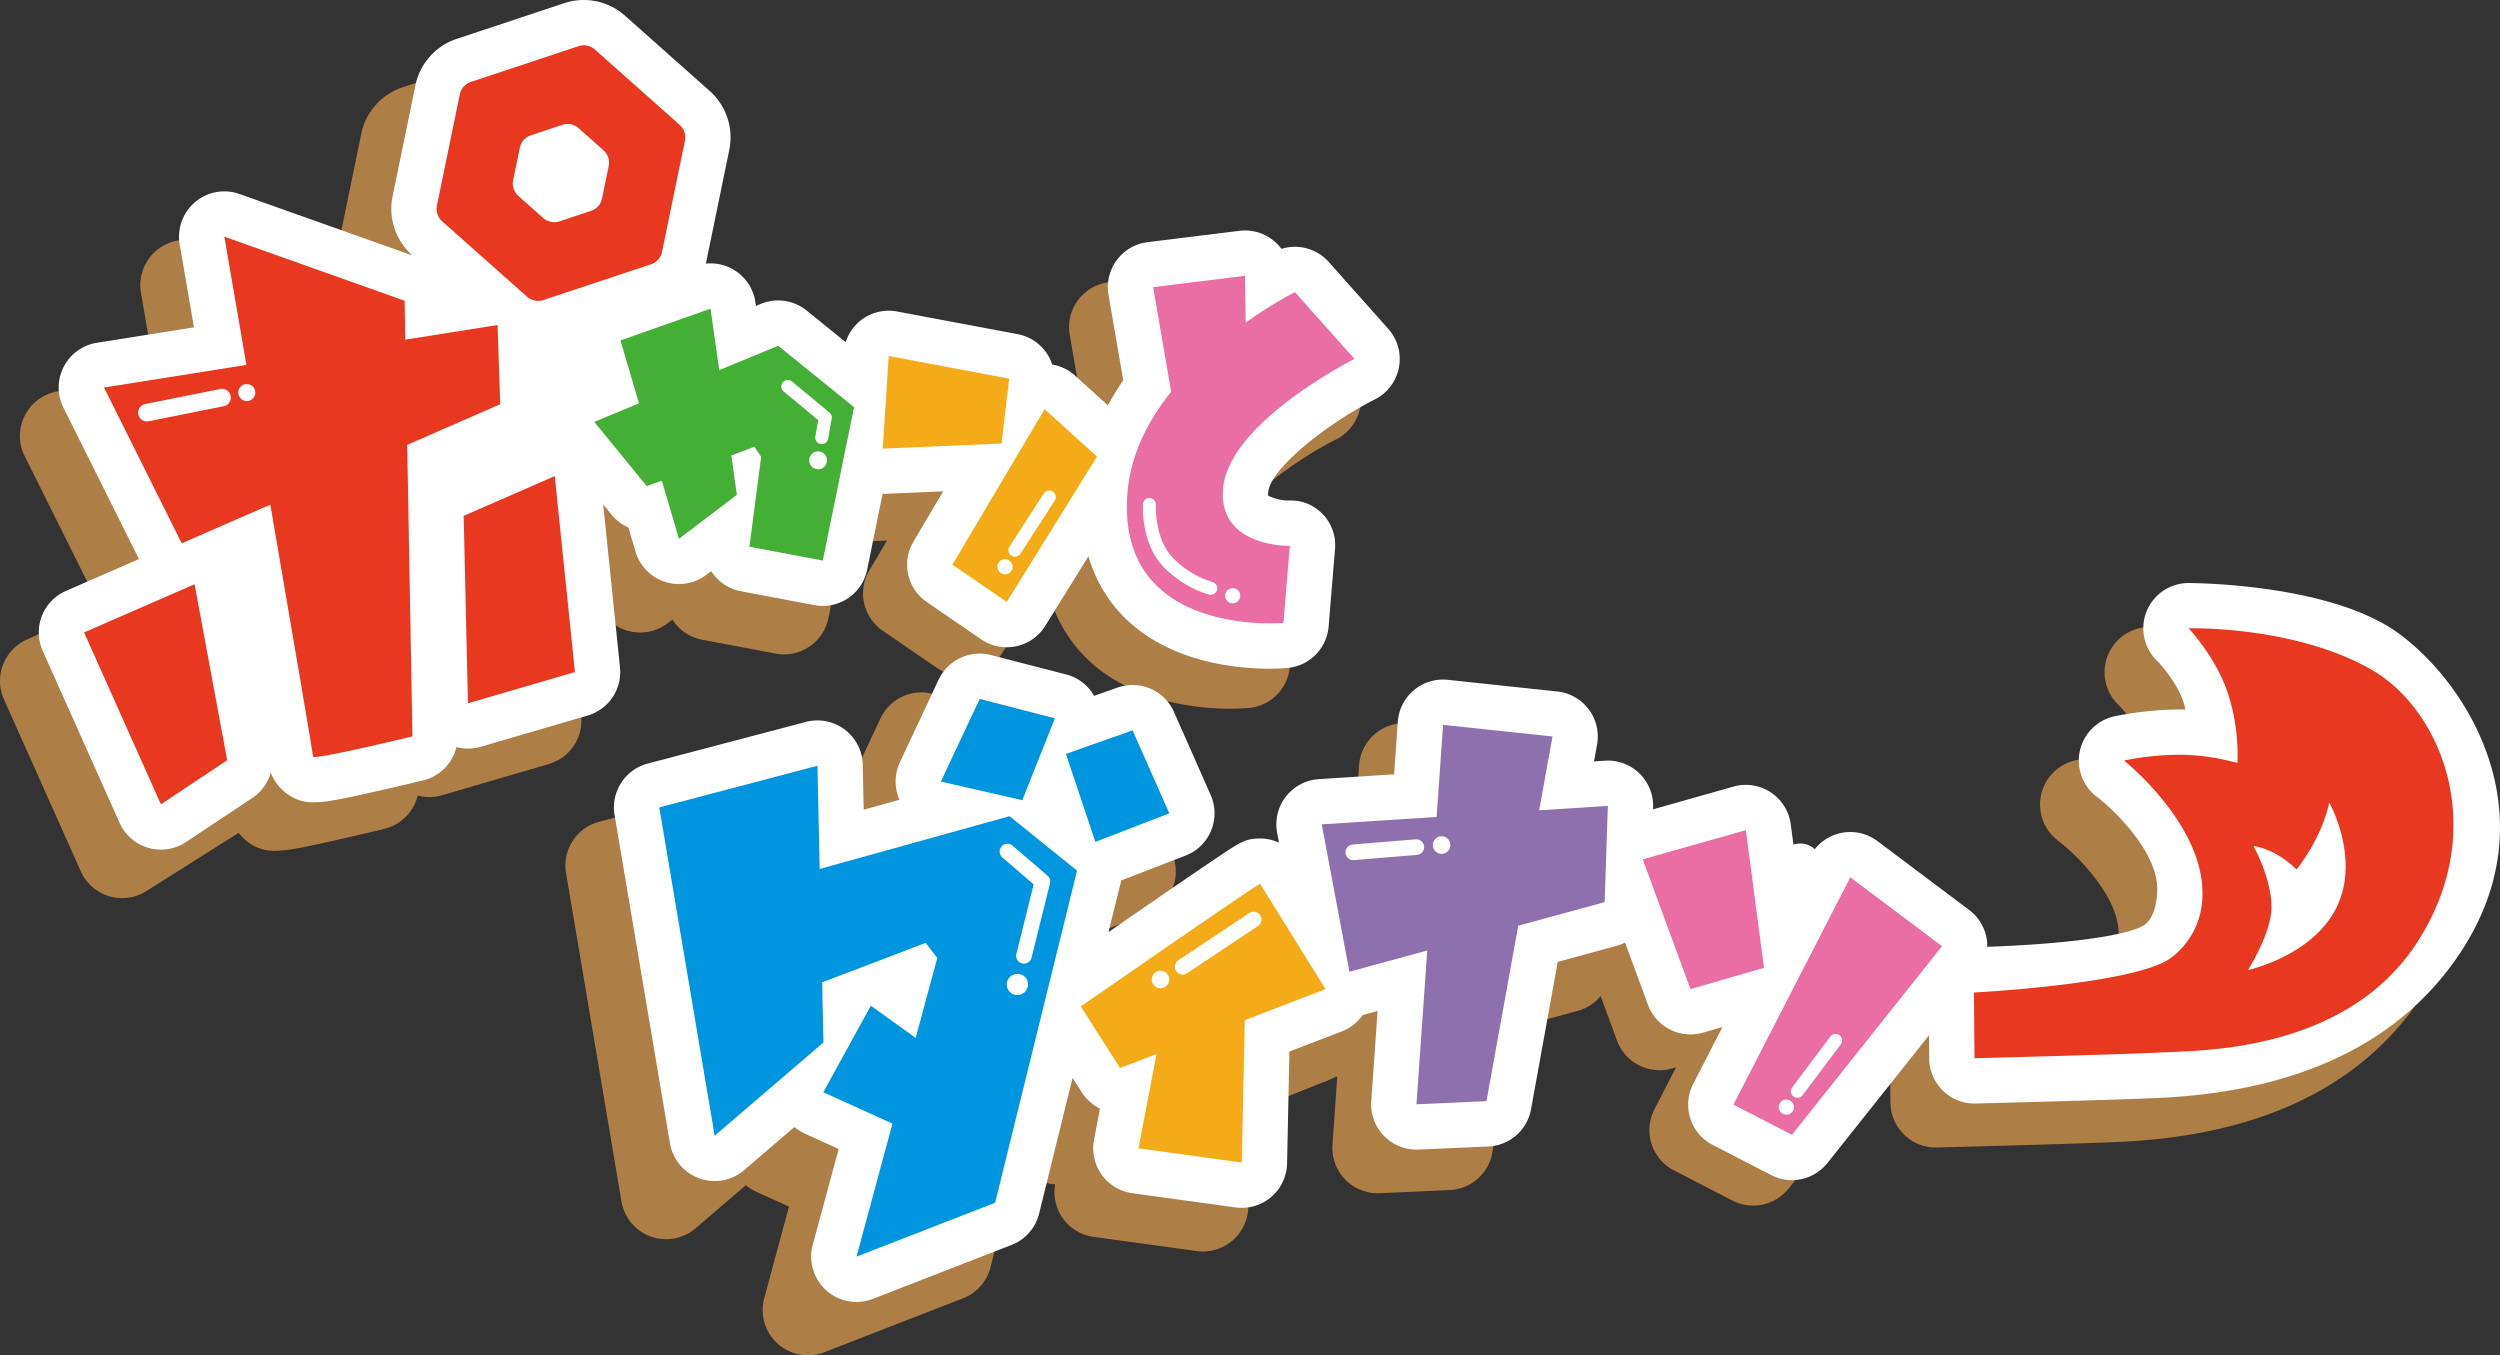
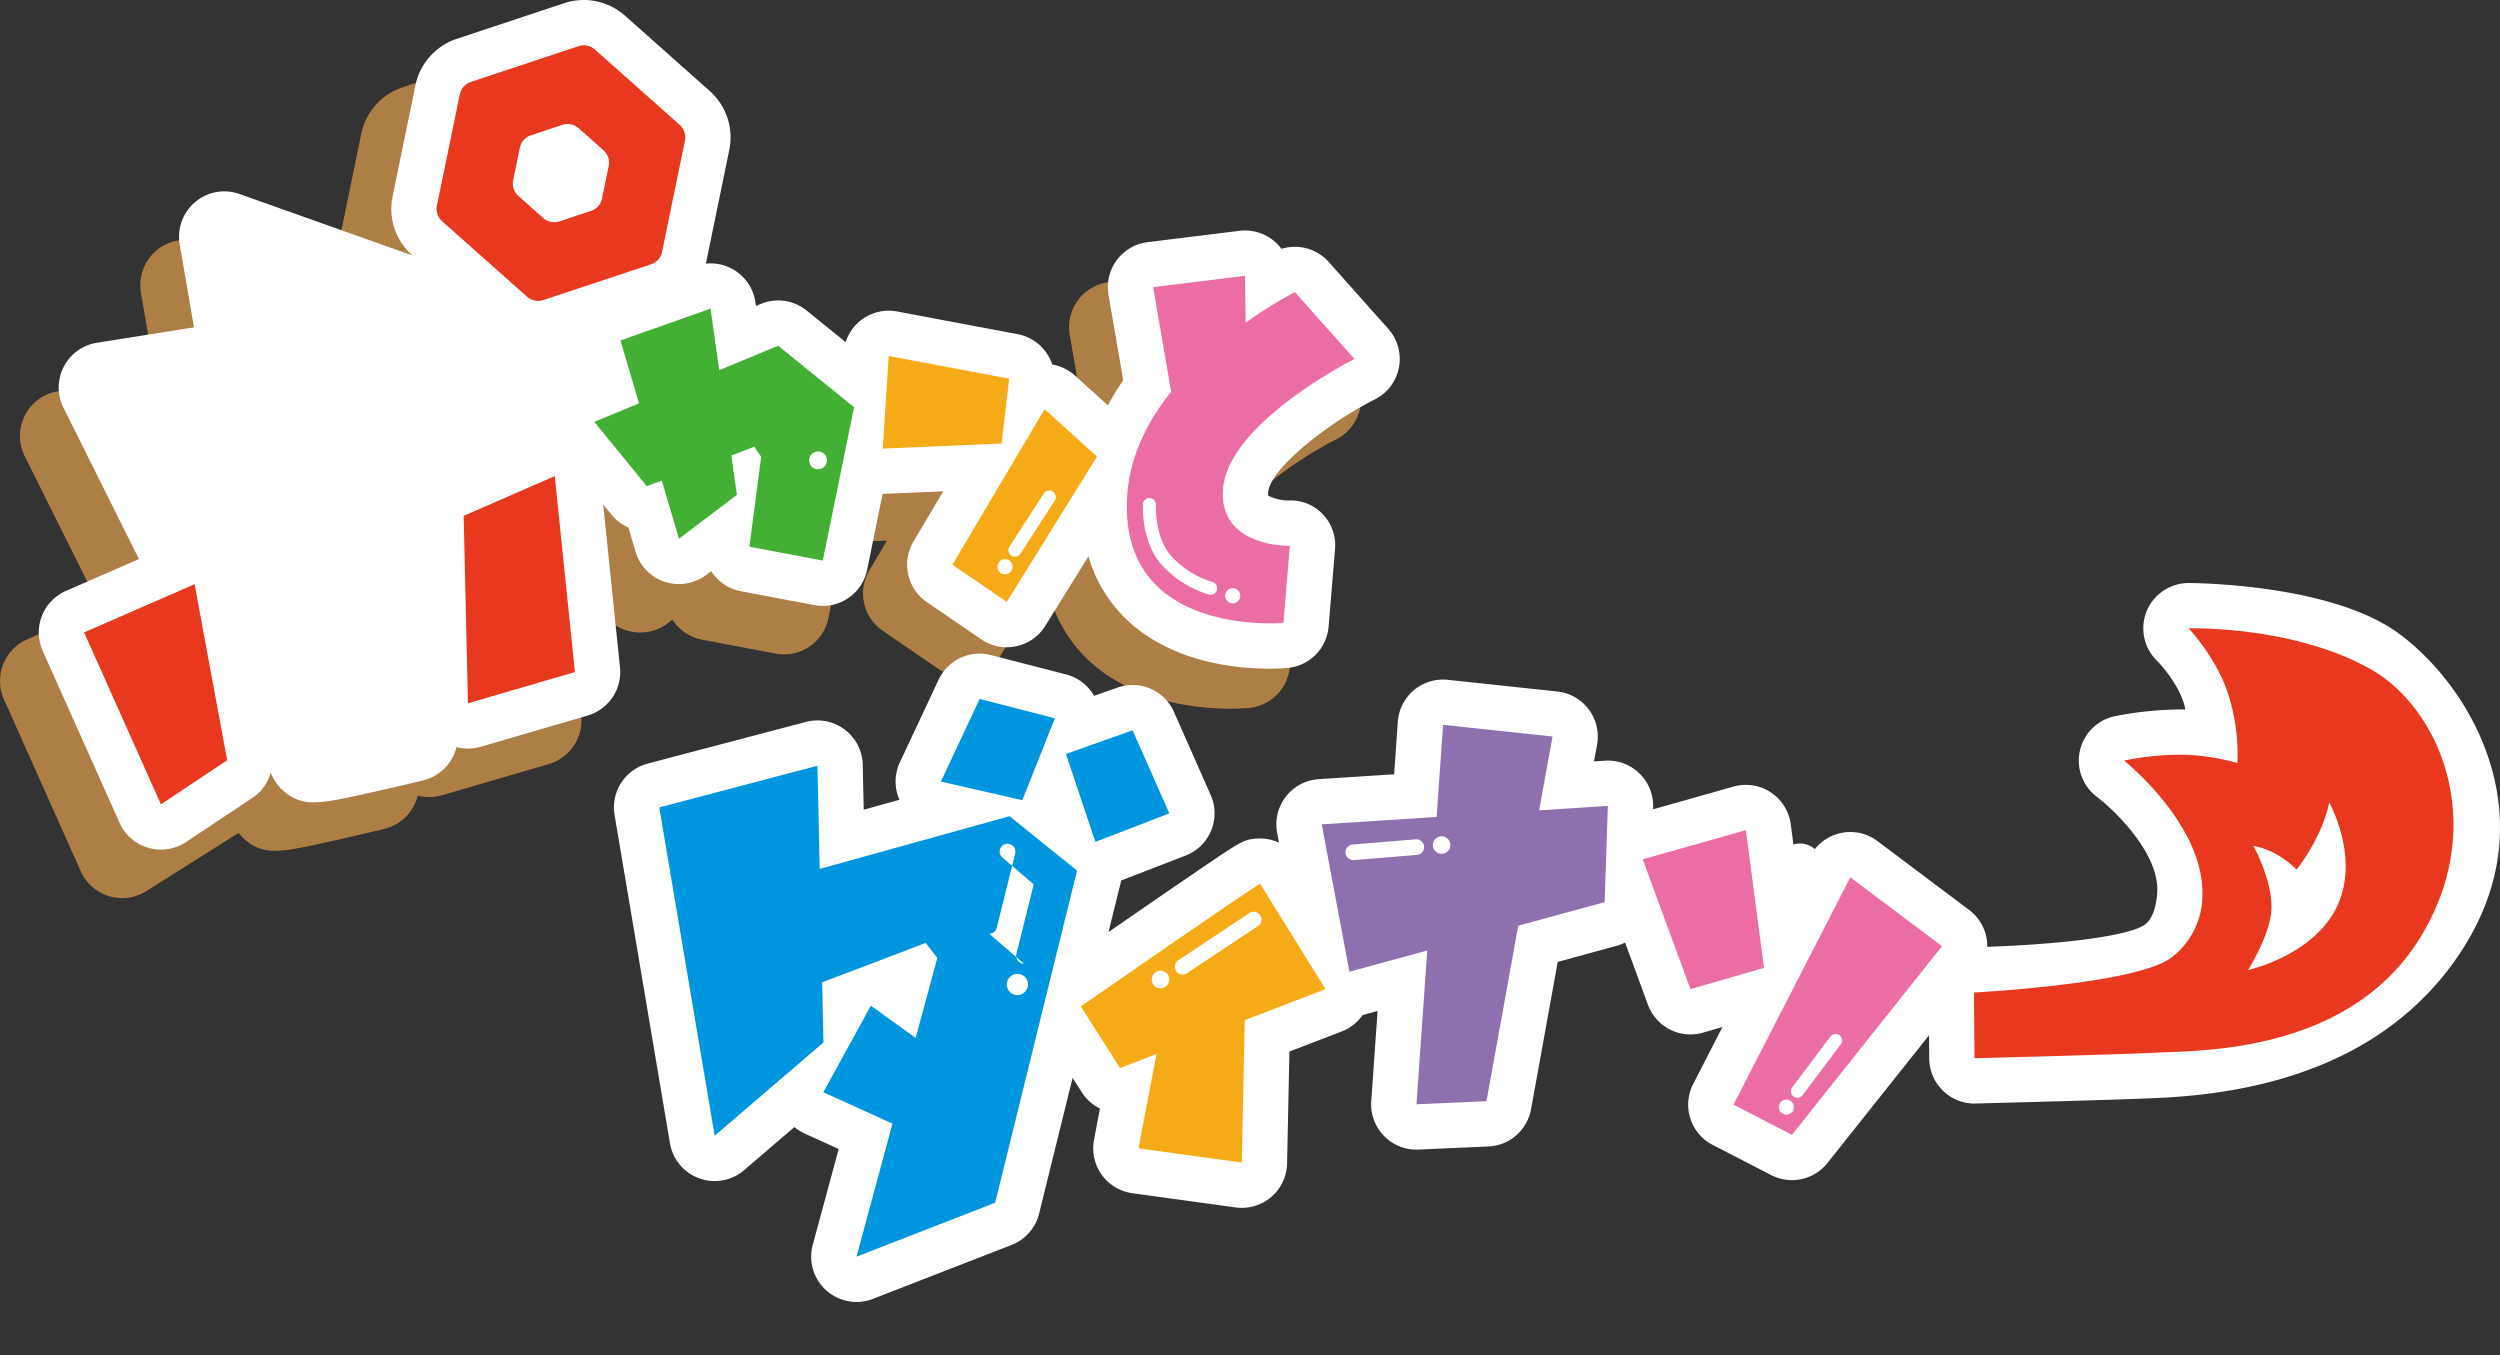
<svg xmlns="http://www.w3.org/2000/svg" width="494.839" height="268.26" viewBox="0 0 494.839 268.26">
  <rect x="0" y="0" width="494.839" height="268.26" fill="#333333" stroke="none" />
  <defs>
    <clipPath id="clip-path">
      <rect id="長方形_1333" data-name="長方形 1333" width="494.839" height="268.26" fill="none" />
    </clipPath>
  </defs>
  <g id="icon-logo" transform="translate(0)">
    <g id="グループ_2205" data-name="グループ 2205" transform="translate(0)" clip-path="url(#clip-path)">
-       <path id="パス_1196" data-name="パス 1196" d="M520.492,193.279h0c-12.958-9.444-38.567-9.906-41.444-9.927h-.068a8.968,8.968,0,0,0-6.231,15.417c.919.888,4.543,5.042,5.488,9.143.037.158.063.309.095.468l-.3,0a67.692,67.692,0,0,0-13.747,1.356,8.978,8.978,0,0,0-3.444,15.95c3.255,2.446,12.434,11.173,11.925,18.933-.159,2.428-.8,5.456-2.814,6.587-4.08,2.29-17.859,3.749-31.682,4.179a8.942,8.942,0,0,0-2.722-10.983L417.4,230.77a8.968,8.968,0,0,0-13.361,3.073l-1.336,2.6-.916-6.958a8.968,8.968,0,0,0-11.331-7.459l-18.6,5.256a8.927,8.927,0,0,0-8.411-4.6l-2.931.189,1.377-7.6a8.967,8.967,0,0,0-7.875-10.515l-21.662-2.307a8.969,8.969,0,0,0-9.9,8.29l-1.028,14.654-14.625.943a8.964,8.964,0,0,0-8.383,8.657c-1.773.357-3.39,1.452-8.873,5.172-2.985,2.026-7.1,4.843-12.229,8.376-3.888,2.678-9.677,6.227-14.935,9.36l2.952-11.969c.16-.051.322-.1.481-.16l14.633-5.657a8.967,8.967,0,0,0,4.967-11.994l-7.272-16.43a8.967,8.967,0,0,0-11.2-4.823l-7.262,2.574a8.943,8.943,0,0,0-6.712-9.012l-14.888-3.843a8.968,8.968,0,0,0-10.359,4.872l-7.683,16.361a8.939,8.939,0,0,0,1.905,10.269l-7.16,1.988-.173-7.939a8.968,8.968,0,0,0-11.249-8.477l-31.316,8.246a8.968,8.968,0,0,0-6.559,10.165l10.968,64.99a8.968,8.968,0,0,0,14.68,5.316l9.948-8.53a8.942,8.942,0,0,0,2.016,1.276l6.52,2.962-4.9,18.12a8.967,8.967,0,0,0,11.908,10.7l27.447-10.677a8.967,8.967,0,0,0,5.456-6.21l5.227-21.195.468.734a8.954,8.954,0,0,0,7.063,4.118,8.956,8.956,0,0,0,7.612,10.4l20.438,2.807a8.968,8.968,0,0,0,10.186-8.7l.4-18.967,15.608-6.21a8.887,8.887,0,0,0,1.212-.586l.4-.108-.95,13.529a8.968,8.968,0,0,0,8.945,9.6c.133,0,.266,0,.4-.009l13.856-.617a8.969,8.969,0,0,0,8.426-7.361l4.478-24.723,12.444-3.393a8.95,8.95,0,0,0,4.533-2.922l3.234,8.8a8.959,8.959,0,0,0,10.907,5.521l.779-.225-4.284,8.336a8.966,8.966,0,0,0,3.866,12.07l11.578,5.97a8.964,8.964,0,0,0,11.128-2.388l20.078-25.242.074,8.239a8.965,8.965,0,0,0,2.735,6.369,8.842,8.842,0,0,0,6.232,2.519c.717-.009,28.709-.719,37.026-1.136,26.633-1.333,46.149-10.442,58-27.076,19.4-27.219,3.463-54.245-11.14-64.886" transform="translate(-53.446 -59.257)" fill="#ad7e45" />
      <path id="パス_1197" data-name="パス 1197" d="M267.119,77.595,255.337,64.364a8.965,8.965,0,0,0-9.364-2.6,8.971,8.971,0,0,0-8.313-3.574l-18.184,2.245a8.968,8.968,0,0,0-7.739,10.422l2.914,16.918q-1.4,2.032-2.564,4.1L204.063,84.6a8.962,8.962,0,0,0-6.175-2.312,8.919,8.919,0,0,0-4.145-1.985l-23.852-4.48a8.944,8.944,0,0,0-10.179,6.062l-7.722-6.251a8.971,8.971,0,0,0-9.073-1.316l-.97.4-.1-.709a8.969,8.969,0,0,0-11.858-7.2l-1.273.449a12.131,12.131,0,0,0,.391-1.431l4.53-22.009a12.289,12.289,0,0,0-3.862-11.629l-16.8-14.927a12.286,12.286,0,0,0-12-2.471h0L79.653,21.877a12.288,12.288,0,0,0-8.141,9.159L66.982,53.045A12.29,12.29,0,0,0,69.369,63.1L39.737,52.571A8.968,8.968,0,0,0,27.9,62.541s1.133,6.588,2.823,16.428L11.506,82.02A8.968,8.968,0,0,0,4.887,94.88l14.867,29.8-14.372,6.46a8.968,8.968,0,0,0-4.6,11.879l15.21,34.024a8.968,8.968,0,0,0,13.154,3.807l17.163-10.832c.337-.19.644-.381.933-.572a8.965,8.965,0,0,0,1.572,1.595,8.39,8.39,0,0,0,5.632,1.939c2.661,0,6.219-.8,11.925-2.073,4.843-1.084,9.513-2.216,9.709-2.263a8.971,8.971,0,0,0,6.6-6.593,8.887,8.887,0,0,0,4.788-.062l21.169-6.183a8.968,8.968,0,0,0,6.407-9.525l-3.318-32.255,1.661,2.036a8.943,8.943,0,0,0,3.329,2.536l1.4,4.757a8.968,8.968,0,0,0,14.016,4.61l.971-.735A8.952,8.952,0,0,0,139,131.208l14.529,2.74a8.958,8.958,0,0,0,10.449-7.023l3.054-14.993h.027c.127,0,.256,0,.384-.008l8.129-.348-3.488,5.885a8.967,8.967,0,0,0,2.644,11.97l10.761,7.375a8.968,8.968,0,0,0,12.689-2.669l8.9-14.34a28.37,28.37,0,0,0,7.823,14.932c9,8.93,22.21,10.13,28.653,10.13,1.865,0,3.165-.1,3.631-.143a8.968,8.968,0,0,0,8.121-8.189l1.265-15.249a8.9,8.9,0,0,0-2.388-6.97,8.751,8.751,0,0,0-6.738-2.738,9.259,9.259,0,0,1-4.1-.957,3.488,3.488,0,0,1,0-.667c.384-4.61,11.46-13.507,21.1-18.376a8.967,8.967,0,0,0,2.672-13.978M100.312,48.423l.008.007-.012.014-.009-.007Z" transform="translate(0 -4.581)" fill="#ad7e45" />
      <path id="パス_1198" data-name="パス 1198" d="M532.746,180.434h0c-12.958-9.444-38.567-9.906-41.444-9.927h-.068A8.968,8.968,0,0,0,485,185.924c.919.888,4.543,5.042,5.487,9.143.037.158.063.309.095.468l-.3,0a67.694,67.694,0,0,0-13.747,1.356,8.978,8.978,0,0,0-3.444,15.95c3.256,2.446,12.434,11.173,11.925,18.933-.159,2.428-.8,5.456-2.814,6.587-4,2.244-17.3,3.69-30.833,4.152a8.877,8.877,0,0,0-.061-1.262,8.967,8.967,0,0,0-3.511-6.032l-18.149-13.628a8.968,8.968,0,0,0-13.36,3.072l-2.359,4.589-1.448-10.995a8.968,8.968,0,0,0-11.33-7.459l-15.925,4.5.012-.374a8.968,8.968,0,0,0-9.54-9.252l-2.156.139.6-3.321a8.966,8.966,0,0,0-7.875-10.515l-21.662-2.307a8.969,8.969,0,0,0-9.9,8.29l-.73,10.407-14.922.963a8.97,8.97,0,0,0-8.237,10.6l.37,1.965a8.941,8.941,0,0,0-4.144-.813c-2.73.122-3.458.616-10.422,5.341-2.985,2.026-7.1,4.843-12.229,8.376-2.379,1.639-4.753,3.276-6.952,4.8l2.469-10.011c.016-.068.026-.135.042-.2l12.746-4.928a8.967,8.967,0,0,0,4.967-11.994L290.4,196.03a8.967,8.967,0,0,0-11.2-4.823l-4.607,1.632a8.96,8.96,0,0,0-5.53-4.233l-14.889-3.842a8.968,8.968,0,0,0-10.359,4.871L236.141,206a8.957,8.957,0,0,0-.082,7.411l-7.071,1.963-.193-8.893A8.969,8.969,0,0,0,217.545,198l-31.315,8.246a8.97,8.97,0,0,0-6.56,10.165l10.968,64.99a8.968,8.968,0,0,0,14.68,5.316l9.948-8.53a8.937,8.937,0,0,0,2.016,1.276l6.75,3.067L218.9,301.5a8.968,8.968,0,0,0,11.907,10.7l27.447-10.677a8.969,8.969,0,0,0,5.456-6.21l6.624-26.859,1.827,2.867a8.93,8.93,0,0,0,3.583,3.2c-.353,1.873-.744,3.937-1.174,6.215a8.967,8.967,0,0,0,7.591,10.549L302.6,294.1a8.968,8.968,0,0,0,10.186-8.7l.462-22.157,10.365-3.979a8.951,8.951,0,0,0,4.122-3.238l2.963-.808-1.251,17.84a8.968,8.968,0,0,0,8.945,9.6c.133,0,.266,0,.4-.009l13.856-.617a8.969,8.969,0,0,0,8.426-7.361l5.284-29.171L378,242.322a8.972,8.972,0,0,0,1.686-.656l4.527,12.313a8.961,8.961,0,0,0,10.906,5.521l3.84-1.109-5.791,11.268a8.967,8.967,0,0,0,3.866,12.07l11.578,5.969a8.964,8.964,0,0,0,11.128-2.388l20.11-25.283.041,4.618a8.966,8.966,0,0,0,2.735,6.369,8.841,8.841,0,0,0,6.232,2.519c.717-.009,28.709-.719,37.026-1.136,26.633-1.333,46.149-10.443,58-27.077,19.4-27.219,3.463-54.245-11.14-64.886" transform="translate(-58.027 -55.106)" fill="#fff" />
      <path id="パス_1199" data-name="パス 1199" d="M278.458,65.09,266.676,51.859a8.966,8.966,0,0,0-9.364-2.6A8.971,8.971,0,0,0,249,45.686l-18.184,2.245a8.968,8.968,0,0,0-7.739,10.422l2.913,16.918a53.089,53.089,0,0,0-3.038,4.958l-6.5-5.886a8.964,8.964,0,0,0-4.512-2.188,8.961,8.961,0,0,0-6.857-6.019l-23.851-4.48a8.942,8.942,0,0,0-10.179,6.062l-7.722-6.251a8.968,8.968,0,0,0-9.072-1.316l-.971.4-.1-.709a8.958,8.958,0,0,0-9.822-7.656c.044-.175.091-.35.127-.529l4.529-22.009A12.288,12.288,0,0,0,144.16,18.02l-16.8-14.927a12.286,12.286,0,0,0-12-2.471h0L94.037,7.7A12.286,12.286,0,0,0,85.9,16.863l-4.53,22.009A12.287,12.287,0,0,0,85.229,50.5l.06.054L51.076,38.4a8.968,8.968,0,0,0-11.841,9.97s1.133,6.588,2.823,16.428L22.844,67.847a8.968,8.968,0,0,0-6.618,12.86L31.171,110.66l-14.45,6.3a8.967,8.967,0,0,0-4.6,11.879l15.21,34.024a8.967,8.967,0,0,0,13.153,3.807L53.6,157.95a8.961,8.961,0,0,0,3.663-5.042,9.04,9.04,0,0,0,2.89,3.957,8.389,8.389,0,0,0,5.632,1.939c2.661,0,6.218-.8,11.924-2.073,4.844-1.084,9.513-2.216,9.71-2.263a8.971,8.971,0,0,0,6.6-6.593,8.887,8.887,0,0,0,4.788-.062l21.169-6.183a8.969,8.969,0,0,0,6.407-9.525L123.062,99.85l1.66,2.035a8.937,8.937,0,0,0,3.329,2.536l1.4,4.757a8.968,8.968,0,0,0,14.016,4.61l.971-.736a8.949,8.949,0,0,0,5.894,3.983l14.528,2.74a8.959,8.959,0,0,0,10.45-7.022l3.054-14.993h.027c.127,0,.256,0,.384-.008l11.584-.5L184.47,107.2a8.968,8.968,0,0,0,2.645,11.97l10.761,7.375a8.967,8.967,0,0,0,12.69-2.669l8.541-13.764a28,28,0,0,0,7.131,12.114c9,8.929,22.21,10.129,28.653,10.129,1.865,0,3.165-.1,3.631-.143a8.967,8.967,0,0,0,8.121-8.189l1.264-15.248a8.9,8.9,0,0,0-2.387-6.97,8.751,8.751,0,0,0-6.738-2.738,9.257,9.257,0,0,1-4.1-.957,3.493,3.493,0,0,1,0-.667c.384-4.611,11.46-13.507,21.1-18.376a8.968,8.968,0,0,0,2.672-13.978M92.3,56.816c0-.014-.011-.027-.016-.041l.041.037Zm22.389-22.545-.009-.007.013-.014.008.007Z" transform="translate(-3.665 0)" fill="#fff" />
      <path id="パス_1200" data-name="パス 1200" d="M656.01,191.961c-15.332-8.8-36.23-8.207-36.23-8.207s5.827,6.15,7.995,13.58a39.077,39.077,0,0,1,1.658,13.079,44.138,44.138,0,0,0-10.859-1.64A55.47,55.47,0,0,0,607,209.926s15.905,12.679,15.513,26.71a15.531,15.531,0,0,1-6.44,12.5c-7.525,5.113-38.791,6.7-38.791,6.7l.116,13.009s28.277-.71,36.578-1.125,37.279-.015,51.316-22.233,4.5-45.614-9.284-53.525" transform="translate(-186.571 -59.385)" fill="#e83820" />
      <path id="パス_1201" data-name="パス 1201" d="M657.441,267.85s11.516-2.507,16.732-10.962c6.2-10.059-.659-22.213-.659-22.213-1.492,7.193-6.471,13.279-6.471,13.279a18.733,18.733,0,0,0-4.276-3.179,14.578,14.578,0,0,0-4.277-1.51s3.564,6.265,3.6,12.079c.033,5.106-4.651,12.506-4.651,12.506" transform="translate(-212.477 -75.844)" fill="#fff" />
      <path id="パス_1202" data-name="パス 1202" d="M24.589,180.4l21.873-9.542L52.913,205.7,39.8,214.427Z" transform="translate(-7.947 -55.22)" fill="#e83820" />
      <path id="パス_1203" data-name="パス 1203" d="M135.6,147.108l18.032-7.875,3.99,38.787L136.448,184.2Z" transform="translate(-43.823 -44.998)" fill="#e83820" />
-       <path id="パス_1204" data-name="パス 1204" d="M108.846,102.377,108.321,86.7,90.059,89.6l-.138-7.7L54.238,69.219S56.094,80.009,58.6,94.6L30.416,99.074,45.8,129.911l17.538-7.66c4.283,25,8.465,49.5,8.468,49.874.007.765,19.659-4,19.659-4l-1.036-57.7Z" transform="translate(-9.83 -22.371)" fill="#e83820" />
      <path id="パス_1205" data-name="パス 1205" d="M155.789,13.413,134.463,20.5a3.287,3.287,0,0,0-2.183,2.456l-4.53,22.009a3.288,3.288,0,0,0,1.035,3.118l16.8,14.928a3.285,3.285,0,0,0,3.218.662l21.325-7.082a3.286,3.286,0,0,0,2.183-2.455l4.529-22.009A3.285,3.285,0,0,0,175.8,29l-16.8-14.928a3.285,3.285,0,0,0-3.218-.663m2.453,32.612L152.006,48.1a3.285,3.285,0,0,1-3.218-.662l-4.913-4.366a3.287,3.287,0,0,1-1.036-3.118l1.325-6.438a3.286,3.286,0,0,1,2.183-2.455l6.238-2.072a3.287,3.287,0,0,1,3.218.663l4.912,4.366a3.285,3.285,0,0,1,1.035,3.118l-1.325,6.438a3.287,3.287,0,0,1-2.183,2.455" transform="translate(-41.266 -4.281)" fill="#e83820" />
      <path id="パス_1206" data-name="パス 1206" d="M73.054,113.989a1.68,1.68,0,1,1-1.7-1.665,1.681,1.681,0,0,1,1.7,1.665" transform="translate(-22.524 -36.302)" fill="#fff" />
      <path id="パス_1207" data-name="パス 1207" d="M42.142,120.168a1.739,1.739,0,0,1-.34-3.444l14.861-2.977a1.738,1.738,0,1,1,.684,3.409l-14.861,2.977a1.756,1.756,0,0,1-.344.035" transform="translate(-13.059 -36.751)" fill="#fff" />
      <path id="パス_1208" data-name="パス 1208" d="M259.347,104.117l-1.179,18.326,23.511-1.007L283.2,108.6Z" transform="translate(-83.437 -33.649)" fill="#f5ab18" />
      <path id="パス_1209" data-name="パス 1209" d="M296.788,119.661l10.366,9.389L289.3,157.82l-10.761-7.375Z" transform="translate(-90.021 -38.673)" fill="#f5ab18" />
      <path id="パス_1210" data-name="パス 1210" d="M294.7,165.164a1.494,1.494,0,1,1-1.365-1.612,1.494,1.494,0,0,1,1.365,1.612" transform="translate(-94.279 -52.856)" fill="#fff" />
      <path id="パス_1211" data-name="パス 1211" d="M296.2,156.554a1.289,1.289,0,0,1-1.081-1.988l6.805-10.525a1.288,1.288,0,1,1,2.164,1.4l-6.8,10.525a1.289,1.289,0,0,1-1.083.589" transform="translate(-95.312 -46.362)" fill="#fff" />
      <path id="パス_1212" data-name="パス 1212" d="M348.6,122.767c1.089-13.129,26.01-25.648,26.01-25.648L362.825,83.889a81.679,81.679,0,0,0-9.745,6.052l-.137-9.289L334.759,82.9l3.564,20.7c-4.51,5.66-8.012,12.37-8.638,19.909-2.4,28.886,30.865,25.845,30.865,25.845l1.264-15.247s-14.189.357-13.219-11.332" transform="translate(-106.511 -26.066)" fill="#ea6da4" />
      <path id="パス_1213" data-name="パス 1213" d="M361.284,173.644a1.494,1.494,0,1,1-1.365-1.612,1.494,1.494,0,0,1,1.365,1.612" transform="translate(-115.799 -55.597)" fill="#fff" />
      <path id="パス_1214" data-name="パス 1214" d="M347.669,164.812a1.317,1.317,0,0,1-.321-.041,20.74,20.74,0,0,1-9.383-5.886c-4.085-4.57-3.737-11.7-3.721-12a1.288,1.288,0,0,1,2.573.142c0,.083-.291,6.382,3.069,10.141a18.25,18.25,0,0,0,8.1,5.107,1.289,1.289,0,0,1-.318,2.537" transform="translate(-108.02 -47.078)" fill="#fff" />
      <path id="パス_1215" data-name="パス 1215" d="M364.525,279.319l-12.947-20.85c-.564.025-35.5,24.268-35.5,24.268l7.772,12.2,7.225-2.774c-1.329,6.83-3.566,18.675-3.566,18.675l20.438,2.806.588-28.183Z" transform="translate(-102.153 -83.534)" fill="#f5ab18" />
      <path id="パス_1216" data-name="パス 1216" d="M340.279,285.89a1.733,1.733,0,1,1-1.449-1.976,1.733,1.733,0,0,1,1.449,1.976" transform="translate(-108.86 -91.751)" fill="#fff" />
      <path id="パス_1217" data-name="パス 1217" d="M345.149,279.073a1.546,1.546,0,0,1-.858-2.833l14.038-9.336a1.545,1.545,0,1,1,1.712,2.573L346,278.814a1.537,1.537,0,0,1-.855.259" transform="translate(-111.048 -86.177)" fill="#fff" />
      <path id="パス_1218" data-name="パス 1218" d="M443.181,228.025l-13.6.878,2.646-14.608-21.662-2.307-1.279,18.224-22.742,1.467,5.48,29.169,15.407-4.2-2.136,30.442,13.856-.617,6.292-34.737,17.1-4.661Z" transform="translate(-124.926 -68.512)" fill="#8f70ae" />
      <path id="パス_1219" data-name="パス 1219" d="M395.046,249.578a1.546,1.546,0,0,1-.125-3.087l12.468-1.025a1.546,1.546,0,1,1,.254,3.082l-12.468,1.025c-.043,0-.086.005-.129.005" transform="translate(-127.175 -79.33)" fill="#fff" />
      <path id="パス_1220" data-name="パス 1220" d="M422.487,246.57a1.733,1.733,0,1,1-1.449-1.977,1.733,1.733,0,0,1,1.449,1.977" transform="translate(-135.429 -79.043)" fill="#fff" />
      <path id="パス_1221" data-name="パス 1221" d="M480.422,248.552l9.446,25.69,14.558-4.205-3.588-27.255Z" transform="translate(-155.267 -78.464)" fill="#ea6da4" />
      <path id="パス_1222" data-name="パス 1222" d="M530.085,256.574l18.15,13.628-29.7,37.34-11.578-5.97Z" transform="translate(-163.843 -82.922)" fill="#ea6da4" />
      <path id="パス_1223" data-name="パス 1223" d="M523.2,323.283a1.494,1.494,0,1,1-1.249-1.7,1.493,1.493,0,0,1,1.249,1.7" transform="translate(-168.134 -103.925)" fill="#fff" />
      <path id="パス_1224" data-name="パス 1224" d="M525.051,315.025a1.288,1.288,0,0,1-1.029-2.062l7.527-10.022a1.288,1.288,0,1,1,2.059,1.546l-7.527,10.022a1.284,1.284,0,0,1-1.03.515" transform="translate(-169.274 -97.741)" fill="#fff" />
      <path id="パス_1225" data-name="パス 1225" d="M528.732,251.011a4.323,4.323,0,1,1-4.323-4.323,4.323,4.323,0,0,1,4.323,4.323" transform="translate(-168.086 -79.727)" fill="#fff" />
      <path id="パス_1226" data-name="パス 1226" d="M224.556,244.367l-.444-20.425L192.8,232.188l10.968,64.991L225.3,278.711l-.258-11.9,20.5-7.806L247.831,262l-4.279,15.817-8.873-6.377-9.406,17.127,13.688,6.219-7.123,26.329,27.447-10.677,16.21-65.733-13.362-10.775Z" transform="translate(-62.309 -72.375)" fill="#0096df" />
      <path id="パス_1227" data-name="パス 1227" d="M297.732,208.243,282.844,204.4l-7.682,16.361,16.117,3.688Z" transform="translate(-88.929 -66.06)" fill="#0096df" />
      <path id="パス_1228" data-name="パス 1228" d="M324.926,213.58l-13.192,4.675,5.831,17.412L332.2,230.01Z" transform="translate(-100.749 -69.026)" fill="#0096df" />
      <path id="パス_1229" data-name="パス 1229" d="M298.632,287.08a2.094,2.094,0,1,1-1.769-2.229,2.015,2.015,0,0,1,1.769,2.229" transform="translate(-95.174 -92.052)" fill="#fff" />
-       <path id="パス_1230" data-name="パス 1230" d="M297.175,270.5a1.545,1.545,0,0,1-1.5-1.919l3.423-13.769-6.167-5.3a1.546,1.546,0,1,1,2.014-2.345l6.89,5.917a1.547,1.547,0,0,1,.493,1.546l-3.652,14.694a1.547,1.547,0,0,1-1.5,1.173" transform="translate(-94.497 -79.763)" fill="#fff" />
+       <path id="パス_1230" data-name="パス 1230" d="M297.175,270.5a1.545,1.545,0,0,1-1.5-1.919l3.423-13.769-6.167-5.3a1.546,1.546,0,1,1,2.014-2.345a1.547,1.547,0,0,1,.493,1.546l-3.652,14.694a1.547,1.547,0,0,1-1.5,1.173" transform="translate(-94.497 -79.763)" fill="#fff" />
      <path id="パス_1231" data-name="パス 1231" d="M210.193,97.611l-11.658,4.826-1.722-12.162-17.835,6.282,3.675,12.454-8.851,3.664,10.375,12.717,2.991-1.08,3.395,11.5,11.467-8.687-1.1-7.786,4.541-1.741,1.365,1.993-2.33,17.8,14.528,2.74,6.186-30.364Z" transform="translate(-56.171 -29.176)" fill="#44af35" />
-       <path id="パス_1232" data-name="パス 1232" d="M236.506,123.812a1.321,1.321,0,0,1-.223-.02,1.288,1.288,0,0,1-1.047-1.491l.565-3.225-6.824-5.66a1.288,1.288,0,1,1,1.645-1.983l7.4,6.137a1.287,1.287,0,0,1,.447,1.214l-.694,3.961a1.289,1.289,0,0,1-1.268,1.066" transform="translate(-73.852 -35.918)" fill="#fff" />
      <path id="パス_1233" data-name="パス 1233" d="M240.173,133.862a1.762,1.762,0,1,1-1.693-1.828,1.762,1.762,0,0,1,1.693,1.828" transform="translate(-76.483 -42.672)" fill="#fff" />
    </g>
  </g>
</svg>